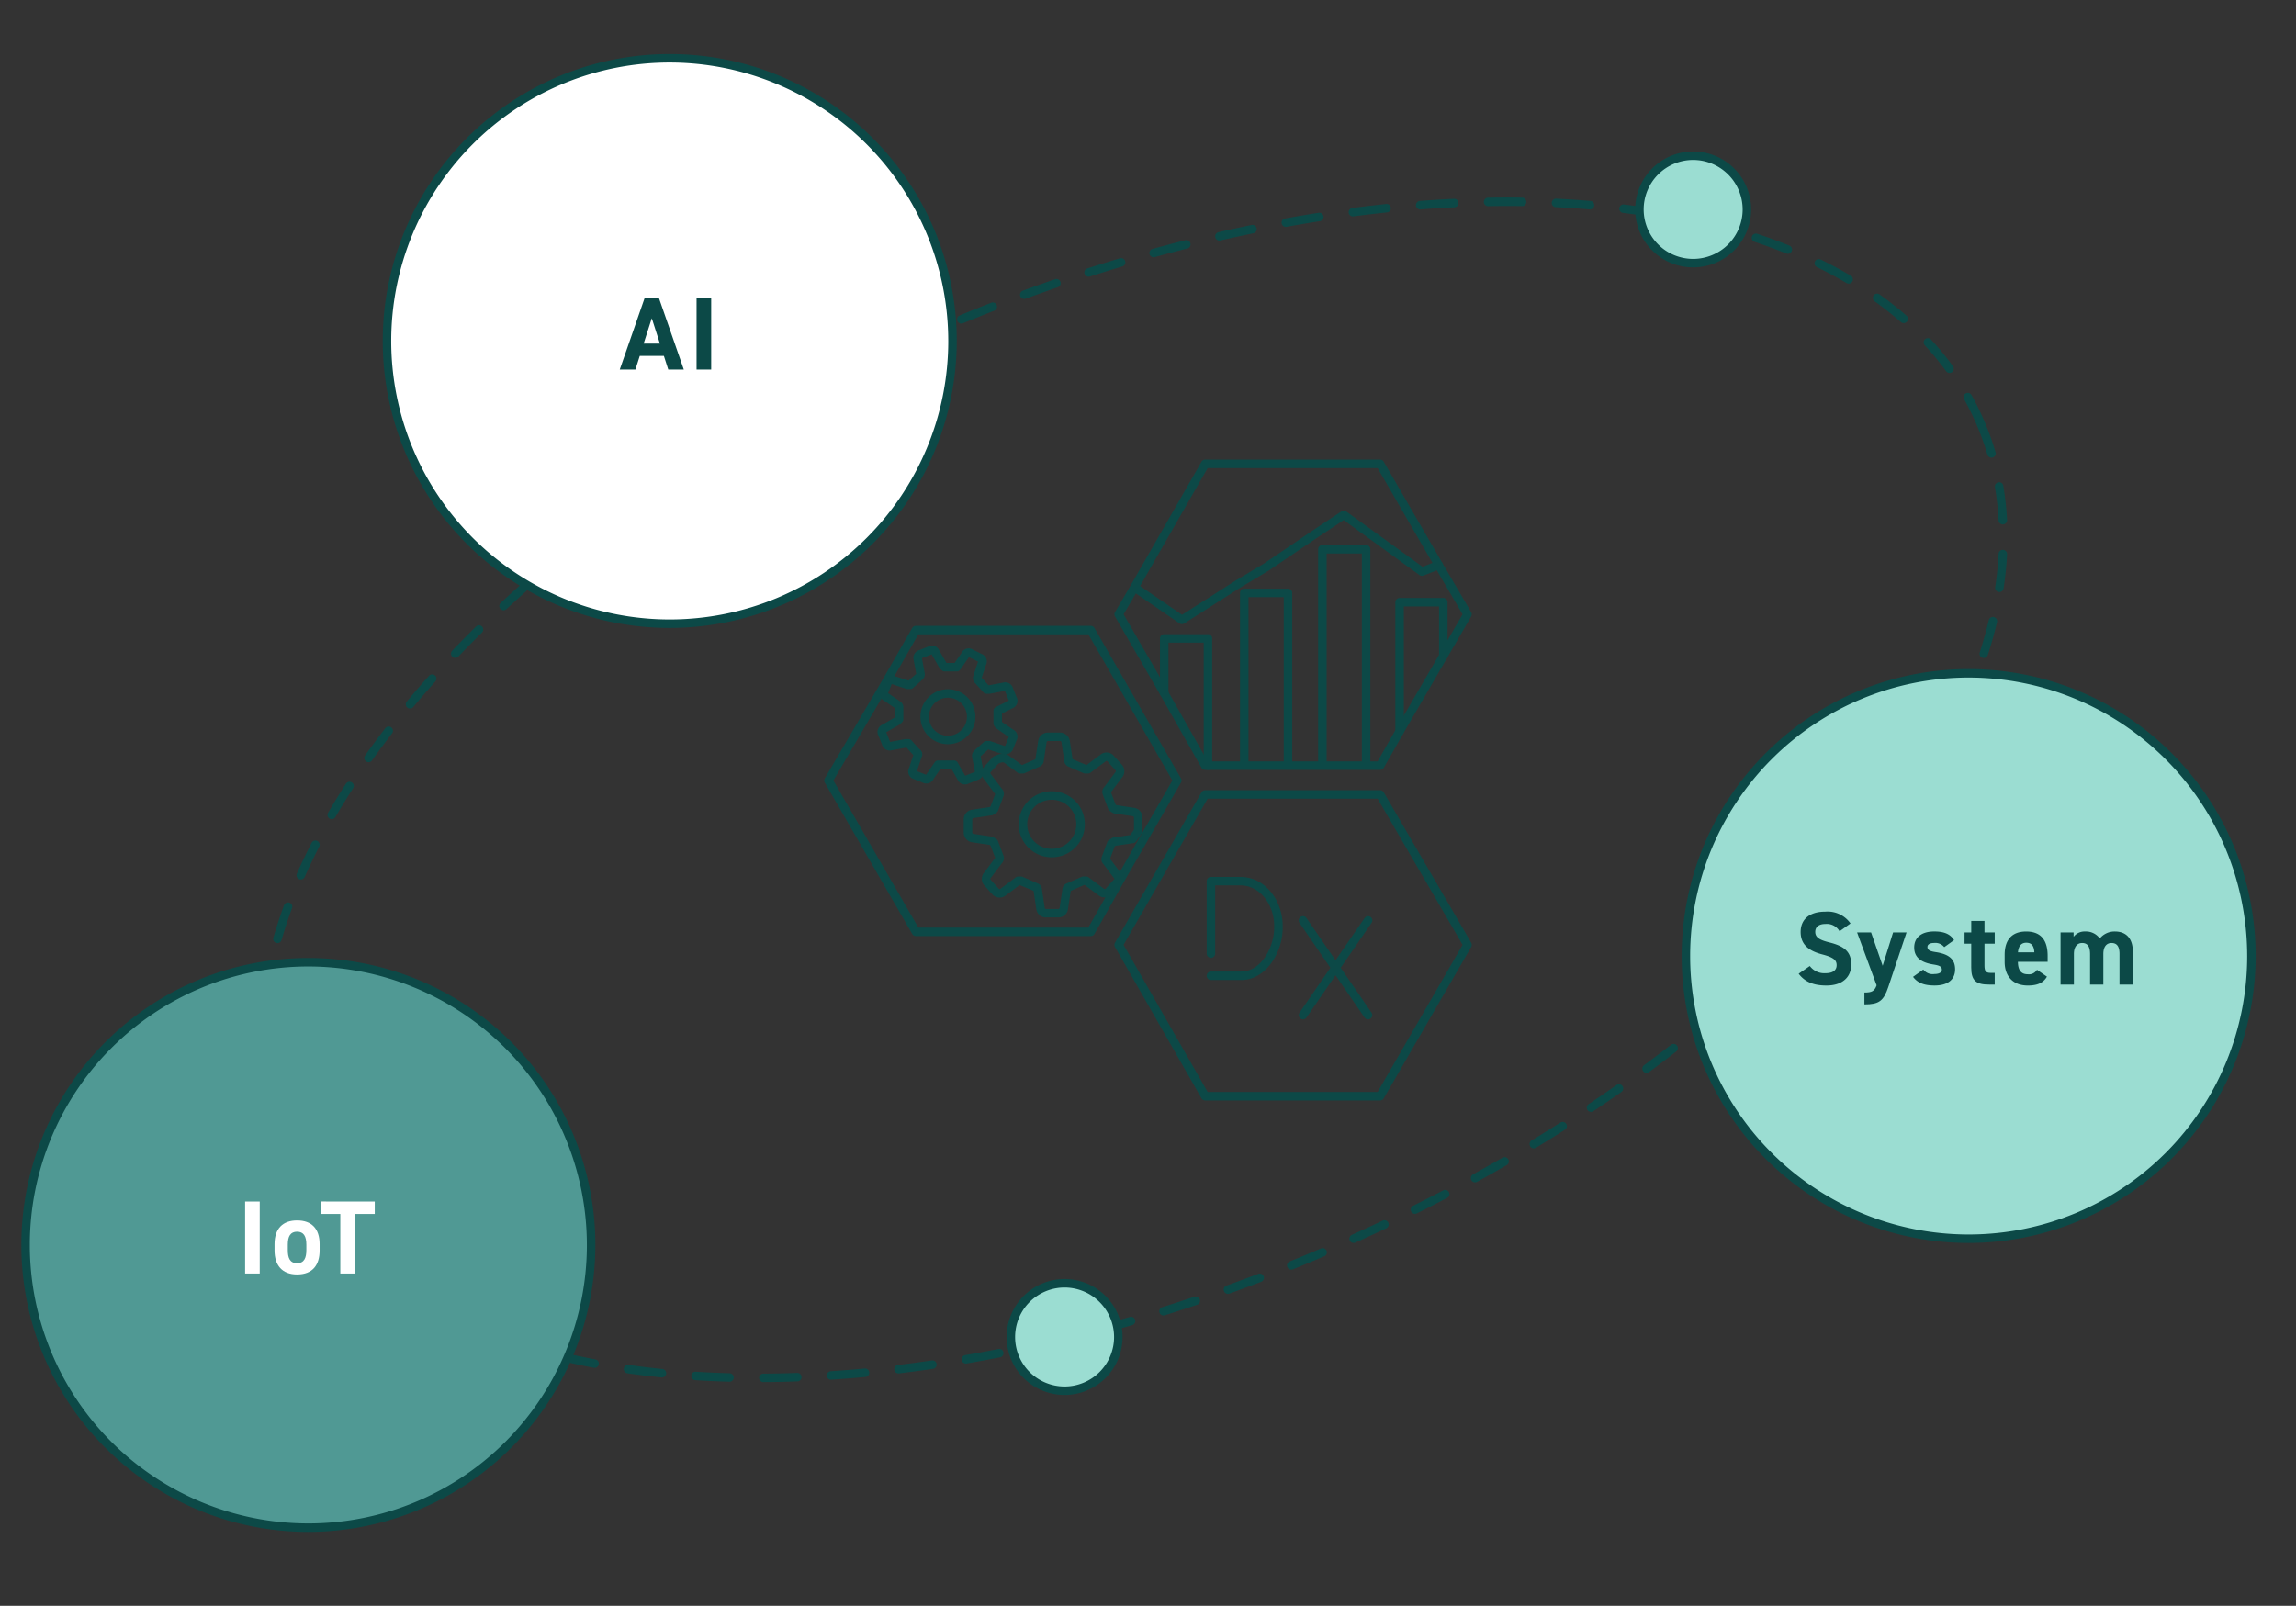
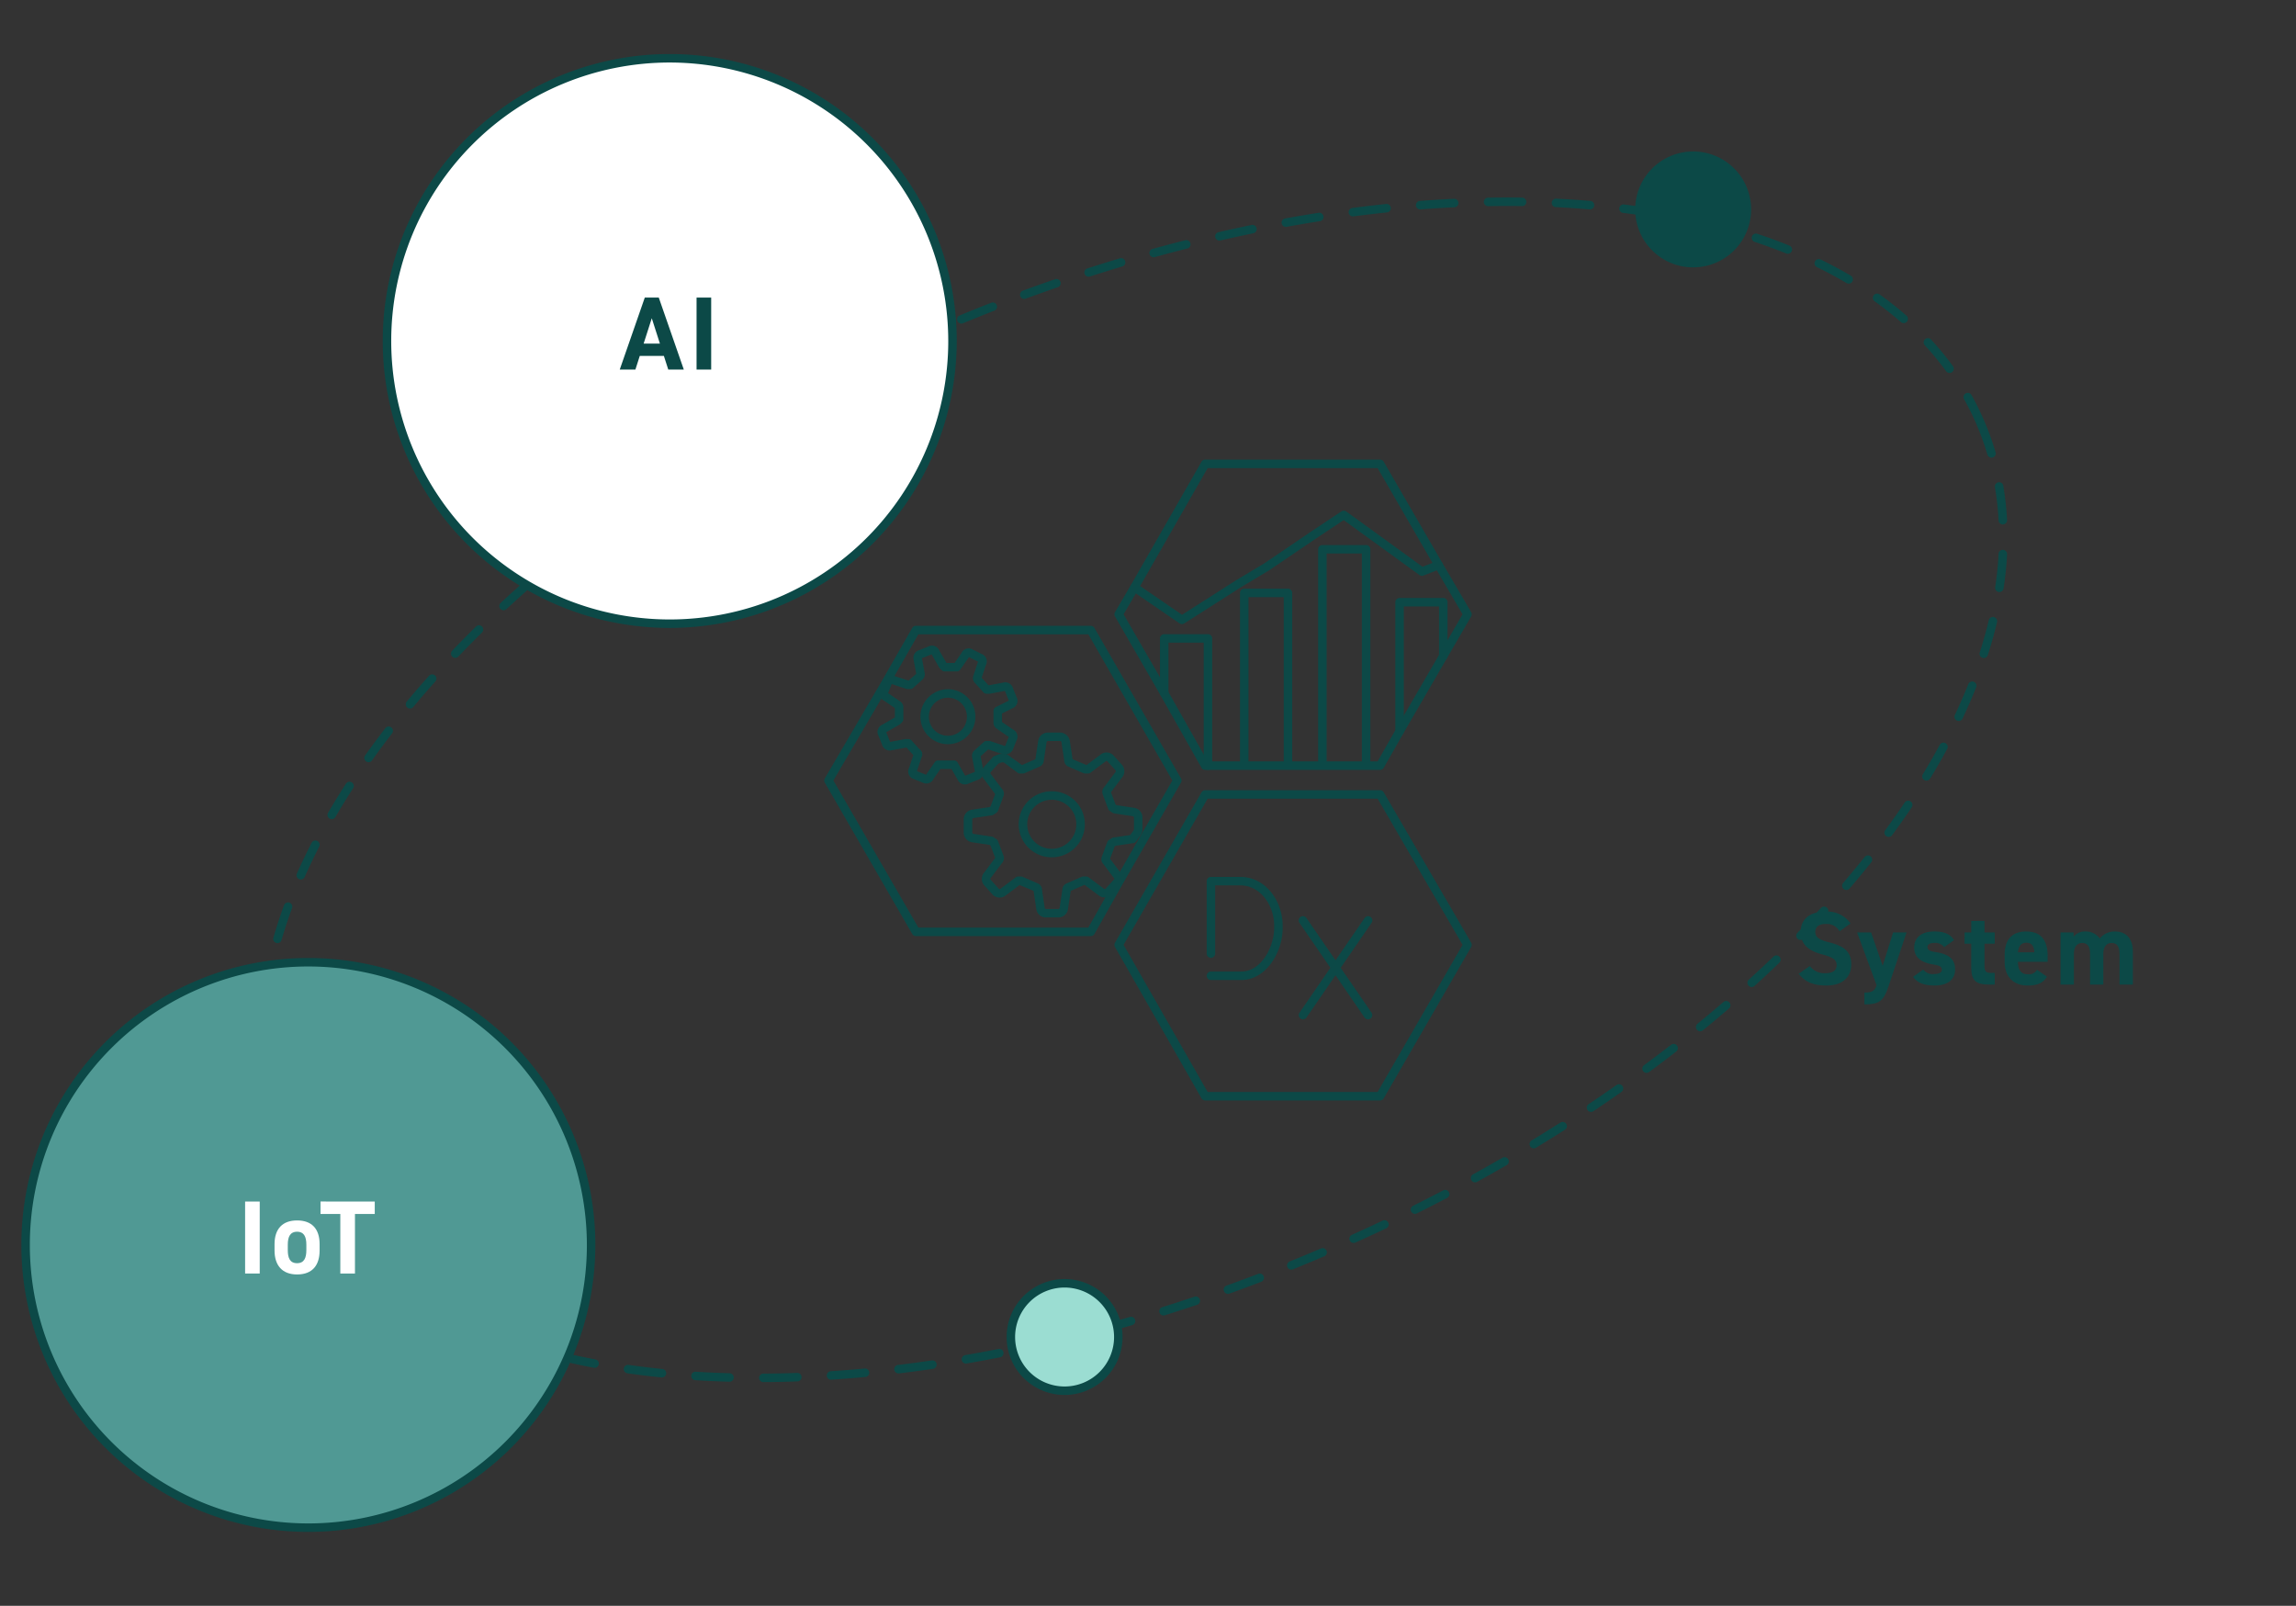
<svg xmlns="http://www.w3.org/2000/svg" id="solution06" width="406" height="284" viewBox="0 0 406 284">
  <rect x="0" y="0" width="406" height="284" fill="#333333" stroke="none" />
  <defs>
    <clipPath id="clip-path">
      <path id="パス_146905" data-name="パス 146905" d="M0,0H406V284H0Z" fill="none" />
    </clipPath>
  </defs>
  <g id="マスクグループ_27" data-name="マスクグループ 27" clip-path="url(#clip-path)">
    <path id="パス_143389" data-name="パス 143389" d="M134.982,244.44a.75.75,0,0,1,0-1.5c1.974-.009,3.985-.051,5.977-.123a.731.731,0,0,1,.776.722.747.747,0,0,1-.722.776c-2.007.074-4.034.116-6.023.125Zm-6-.068h-.02c-2.014-.057-4.039-.149-6.02-.273a.75.75,0,0,1-.7-.795.73.73,0,0,1,.8-.7c1.964.123,3.971.214,5.968.27a.75.75,0,0,1-.022,1.5m17.989-.361a.75.75,0,0,1-.047-1.5c1.973-.13,3.979-.29,5.96-.475a.75.75,0,1,1,.139,1.494c-1.994.186-4.014.347-6,.477l-.05,0m-29.962-.4a.659.659,0,0,1-.076,0c-2.011-.2-4.026-.447-5.986-.726a.75.75,0,1,1,.211-1.485c1.94.277,3.934.518,5.926.719a.75.75,0,0,1-.075,1.5m41.909-.717a.75.75,0,0,1-.089-1.5c1.953-.234,3.948-.5,5.929-.791a.75.75,0,0,1,.217,1.485c-1.993.292-4,.559-5.967.8a.681.681,0,0,1-.09.006m-53.785-.979A.742.742,0,0,1,105,241.9c-1.994-.374-3.981-.8-5.9-1.255a.75.75,0,1,1,.347-1.459c1.9.453,3.861.87,5.833,1.24a.75.75,0,0,1-.138,1.487m65.658-.758a.75.75,0,0,1-.126-1.489c1.947-.334,3.926-.7,5.884-1.084a.75.75,0,0,1,.289,1.472c-1.969.387-3.96.754-5.919,1.09a.8.8,0,0,1-.128.011m-77.324-2.031a.768.768,0,0,1-.211-.03c-1.964-.581-3.9-1.212-5.745-1.879a.75.75,0,0,1,.51-1.411c1.82.657,3.724,1.279,5.658,1.85a.75.75,0,0,1-.212,1.47m89.1-.28a.75.75,0,0,1-.16-1.483c1.915-.422,3.876-.878,5.827-1.354a.75.75,0,0,1,.356,1.457c-1.962.479-3.934.937-5.861,1.362a.744.744,0,0,1-.162.018M194.226,236a.75.75,0,0,1-.192-1.475q2.871-.768,5.763-1.607a.749.749,0,0,1,.418,1.439q-2.905.846-5.794,1.617a.726.726,0,0,1-.2.026m-112.033-.954a.762.762,0,0,1-.3-.063c-1.874-.818-3.71-1.7-5.456-2.619a.75.75,0,0,1,.7-1.328c1.714.9,3.516,1.768,5.357,2.572a.75.75,0,0,1-.3,1.438m123.558-2.394a.75.75,0,0,1-.225-1.466q2.841-.89,5.691-1.849a.75.75,0,1,1,.479,1.422q-2.865.963-5.721,1.859a.761.761,0,0,1-.224.034M71.6,229.444a.746.746,0,0,1-.4-.117c-1.731-1.1-3.4-2.275-4.964-3.486a.75.75,0,1,1,.918-1.186c1.526,1.183,3.159,2.329,4.851,3.406a.75.75,0,0,1-.4,1.383m145.527-.614a.75.75,0,0,1-.254-1.456q2.8-1.006,5.612-2.078a.749.749,0,1,1,.535,1.4q-2.823,1.078-5.639,2.09a.755.755,0,0,1-.254.044m11.209-4.28a.75.75,0,0,1-.282-1.446q2.763-1.118,5.527-2.3a.749.749,0,0,1,.59,1.378q-2.778,1.188-5.554,2.312a.755.755,0,0,1-.281.055M62.14,222.1a.745.745,0,0,1-.516-.207,54.963,54.963,0,0,1-4.171-4.423A.75.75,0,1,1,58.6,216.5a53.685,53.685,0,0,0,4.056,4.3.75.75,0,0,1-.517,1.294m177.226-2.267a.75.75,0,0,1-.308-1.434q2.74-1.234,5.432-2.513a.75.75,0,1,1,.644,1.355q-2.7,1.285-5.46,2.525a.751.751,0,0,1-.308.067m10.841-5.148a.749.749,0,0,1-.336-1.42q2.691-1.344,5.328-2.728a.75.75,0,1,1,.7,1.328q-2.65,1.392-5.355,2.741a.744.744,0,0,1-.334.079M54.443,212.931a.753.753,0,0,1-.628-.337,49.756,49.756,0,0,1-3.024-5.277.75.75,0,0,1,1.344-.664,48.358,48.358,0,0,0,2.934,5.116.75.75,0,0,1-.626,1.162m206.391-3.824a.75.75,0,0,1-.364-1.406q2.634-1.455,5.211-2.944a.75.75,0,1,1,.752,1.3q-2.589,1.5-5.238,2.958a.75.75,0,0,1-.361.093m10.387-6.011a.751.751,0,0,1-.39-1.392q2.574-1.562,5.081-3.16a.75.75,0,1,1,.806,1.265q-2.521,1.608-5.108,3.178a.759.759,0,0,1-.389.109m-222.084-.887a.753.753,0,0,1-.708-.5,50.33,50.33,0,0,1-1.654-5.857.75.75,0,0,1,1.465-.32,49.231,49.231,0,0,0,1.6,5.683.749.749,0,0,1-.461.955.759.759,0,0,1-.247.042m232.205-5.563a.75.75,0,0,1-.418-1.373c1.658-1.109,3.319-2.247,4.936-3.383a.75.75,0,0,1,.861,1.229c-1.626,1.142-3.3,2.286-4.963,3.4a.746.746,0,0,1-.416.127M46.578,190.514a.749.749,0,0,1-.745-.676c-.174-1.771-.262-3.592-.261-5.412l0-.662a.75.75,0,1,1,1.5.019l0,.643c0,1.772.084,3.544.253,5.265a.75.75,0,0,1-.673.82.609.609,0,0,1-.074,0m244.585-.764a.75.75,0,0,1-.446-1.354c1.6-1.178,3.2-2.392,4.771-3.608a.75.75,0,1,1,.92,1.185c-1.578,1.223-3.193,2.445-4.8,3.63a.746.746,0,0,1-.444.147m9.48-7.355a.75.75,0,0,1-.474-1.331c1.543-1.259,3.086-2.551,4.585-3.841a.749.749,0,1,1,.978,1.136c-1.509,1.3-3.061,2.6-4.614,3.867a.749.749,0,0,1-.475.169M46.7,178.544a.8.8,0,0,1-.084-.005.749.749,0,0,1-.662-.828c.218-1.963.536-3.977.944-5.986a.751.751,0,0,1,1.471.3c-.4,1.965-.711,3.934-.925,5.853a.749.749,0,0,1-.744.667m263.041-3.978a.75.75,0,0,1-.505-1.3c1.483-1.348,2.952-2.722,4.367-4.084a.75.75,0,1,1,1.041,1.08c-1.426,1.373-2.906,2.756-4.4,4.113a.746.746,0,0,1-.5.195M49.065,166.8a.752.752,0,0,1-.721-.958c.547-1.9,1.182-3.83,1.888-5.749a.75.75,0,1,1,1.408.518c-.694,1.886-1.317,3.785-1.854,5.647a.751.751,0,0,1-.721.542m269.317-.562a.75.75,0,0,1-.537-1.274c1.413-1.444,2.8-2.9,4.114-4.337a.75.75,0,1,1,1.1,1.013c-1.328,1.448-2.723,2.918-4.146,4.372a.746.746,0,0,1-.536.226m8.113-8.84a.749.749,0,0,1-.569-1.238c1.306-1.524,2.587-3.071,3.809-4.6a.75.75,0,0,1,1.172.936c-1.231,1.545-2.524,3.106-3.843,4.643a.747.747,0,0,1-.569.262m-273.3-1.853a.751.751,0,0,1-.685-1.054c.8-1.8,1.674-3.636,2.606-5.45a.75.75,0,0,1,1.334.685c-.918,1.788-1.782,3.6-2.569,5.372a.75.75,0,0,1-.686.447m280.778-7.531a.749.749,0,0,1-.6-1.194c1.184-1.608,2.34-3.25,3.436-4.881a.75.75,0,0,1,1.245.838c-1.109,1.648-2.277,3.307-3.474,4.932a.747.747,0,0,1-.605.3M58.66,144.878a.734.734,0,0,1-.376-.1.75.75,0,0,1-.272-1.025c.995-1.71,2.058-3.44,3.16-5.142a.75.75,0,1,1,1.259.815c-1.089,1.682-2.139,3.392-3.122,5.081a.749.749,0,0,1-.649.373m282-6.818a.749.749,0,0,1-.64-1.139c1.046-1.72,2.045-3.459,2.971-5.169a.75.75,0,1,1,1.318.715c-.936,1.731-1.948,3.492-3.008,5.233a.746.746,0,0,1-.641.36M65.17,134.8a.751.751,0,0,1-.611-1.185c1.15-1.618,2.359-3.248,3.592-4.845a.751.751,0,0,1,1.188.918c-1.222,1.58-2.418,3.195-3.557,4.8a.749.749,0,0,1-.612.316m281.191-7.293a.751.751,0,0,1-.678-1.071c.86-1.822,1.66-3.658,2.376-5.456a.75.75,0,0,1,1.393.555c-.728,1.827-1.539,3.691-2.411,5.542a.753.753,0,0,1-.68.43m-273.86-2.2a.75.75,0,0,1-.576-1.231c1.26-1.513,2.585-3.047,3.938-4.56a.75.75,0,1,1,1.119,1c-1.342,1.5-2.655,3.021-3.9,4.521a.748.748,0,0,1-.576.27m278.286-8.938a.771.771,0,0,1-.23-.036.749.749,0,0,1-.484-.943c.615-1.917,1.154-3.841,1.6-5.717a.75.75,0,0,1,1.459.347c-.457,1.913-1.005,3.874-1.633,5.829a.75.75,0,0,1-.714.52M80.5,116.356a.749.749,0,0,1-.543-1.267c1.366-1.432,2.788-2.876,4.225-4.293a.75.75,0,0,1,1.053,1.068c-1.427,1.406-2.837,2.84-4.192,4.26a.752.752,0,0,1-.543.232m8.546-8.425a.749.749,0,0,1-.511-1.3c1.438-1.339,2.941-2.7,4.466-4.039a.75.75,0,0,1,.99,1.127c-1.514,1.332-3.006,2.681-4.435,4.009a.744.744,0,0,1-.51.2m264.506-3.221a.859.859,0,0,1-.113-.008.752.752,0,0,1-.63-.854c.3-1.969.5-3.951.6-5.888a.75.75,0,1,1,1.5.078c-.1,1.986-.31,4.016-.614,6.033a.75.75,0,0,1-.74.639M98.05,100a.75.75,0,0,1-.481-1.326c1.538-1.282,3.11-2.559,4.673-3.795a.75.75,0,1,1,.932,1.175c-1.554,1.23-3.117,2.5-4.644,3.772a.749.749,0,0,1-.48.174m256.106-7.25a.75.75,0,0,1-.748-.71,51.864,51.864,0,0,0-.644-5.875.749.749,0,0,1,.615-.864.737.737,0,0,1,.864.614,53.544,53.544,0,0,1,.663,6.045.751.751,0,0,1-.709.789h-.041m-246.7-.2a.75.75,0,0,1-.452-1.35c1.584-1.192,3.216-2.391,4.851-3.561a.75.75,0,0,1,.873,1.219c-1.625,1.164-3.248,2.356-4.822,3.541a.748.748,0,0,1-.45.151m9.756-6.989a.75.75,0,0,1-.424-1.37c1.649-1.123,3.334-2.245,5.009-3.333a.75.75,0,1,1,.817,1.258c-1.666,1.082-3.342,2.2-4.981,3.315a.745.745,0,0,1-.421.13m234.941-4.615a.752.752,0,0,1-.72-.537,48.112,48.112,0,0,0-2.015-5.55c-.627-1.443-1.336-2.877-2.109-4.261a.75.75,0,0,1,1.311-.73c.8,1.427,1.527,2.9,2.174,4.393a50.3,50.3,0,0,1,2.079,5.722.753.753,0,0,1-.507.933.788.788,0,0,1-.213.03M127.279,79.029a.75.75,0,0,1-.395-1.388q2.541-1.573,5.148-3.112a.75.75,0,0,1,.762,1.293q-2.592,1.529-5.121,3.1a.746.746,0,0,1-.394.112m10.336-6.1a.751.751,0,0,1-.368-1.4q2.607-1.464,5.275-2.892a.75.75,0,1,1,.707,1.322q-2.652,1.42-5.248,2.879a.758.758,0,0,1-.366.1m10.58-5.664a.75.75,0,0,1-.342-1.418q2.669-1.359,5.388-2.676a.75.75,0,1,1,.654,1.349q-2.708,1.311-5.36,2.663a.743.743,0,0,1-.34.082m196.543-1.321a.747.747,0,0,1-.607-.308,51.252,51.252,0,0,0-3.752-4.563.75.75,0,1,1,1.1-1.018,52.637,52.637,0,0,1,3.863,4.7.749.749,0,0,1-.6,1.191M158.993,62.032a.75.75,0,0,1-.314-1.431q2.718-1.254,5.486-2.462a.75.75,0,0,1,.6,1.375q-2.753,1.2-5.458,2.449a.741.741,0,0,1-.313.069m10.992-4.8a.75.75,0,0,1-.287-1.443q2.792-1.156,5.58-2.244a.749.749,0,1,1,.545,1.4q-2.773,1.084-5.551,2.235a.763.763,0,0,1-.287.056m166.646-.09a.743.743,0,0,1-.494-.185c-1.458-1.273-3.021-2.509-4.647-3.671a.75.75,0,0,1,.873-1.221c1.665,1.192,3.268,2.457,4.761,3.763a.75.75,0,0,1-.493,1.314m-155.47-4.28A.75.75,0,0,1,180.9,51.4q2.835-1.042,5.665-2.021a.75.75,0,0,1,.49,1.418q-2.816.972-5.637,2.011a.734.734,0,0,1-.259.046m145.736-2.7a.749.749,0,0,1-.38-.1c-1.671-.987-3.43-1.932-5.231-2.811a.75.75,0,0,1,.658-1.348c1.836.9,3.631,1.861,5.335,2.866a.75.75,0,0,1-.382,1.4M192.5,48.942a.75.75,0,0,1-.231-1.464q2.879-.928,5.743-1.788a.751.751,0,1,1,.432,1.438q-2.849.854-5.714,1.778a.74.74,0,0,1-.23.036M204,45.5a.75.75,0,0,1-.2-1.473q2.916-.808,5.815-1.542a.75.75,0,0,1,.369,1.453q-2.883.732-5.784,1.535a.776.776,0,0,1-.2.027m112.136-.617a.759.759,0,0,1-.281-.055c-1.8-.727-3.678-1.419-5.586-2.054a.75.75,0,1,1,.475-1.423c1.936.645,3.845,1.347,5.674,2.086a.75.75,0,0,1-.282,1.446M215.63,42.547a.75.75,0,0,1-.167-1.481c1.971-.454,3.95-.885,5.879-1.283a.75.75,0,0,1,.3,1.469c-1.918.4-3.885.825-5.845,1.275a.709.709,0,0,1-.169.02m89.132-1.469a.788.788,0,0,1-.2-.026c-1.886-.511-3.835-.986-5.792-1.411a.751.751,0,0,1-.574-.892.759.759,0,0,1,.893-.574c1.982.43,3.956.912,5.866,1.429a.75.75,0,0,1-.2,1.474m-77.381-.952a.75.75,0,0,1-.133-1.488c1.974-.359,3.97-.7,5.933-1.005a.75.75,0,1,1,.233,1.482c-1.95.306-3.935.642-5.9,1a.758.758,0,0,1-.134.012m65.663-1.6a.773.773,0,0,1-.126-.01c-1.924-.325-3.91-.616-5.9-.866a.75.75,0,1,1,.186-1.488c2.016.252,4.023.547,5.969.875a.75.75,0,0,1-.124,1.489m-53.808-.254a.75.75,0,0,1-.1-1.493c2.01-.263,4.022-.5,5.979-.705a.75.75,0,1,1,.156,1.492c-1.945.2-3.943.439-5.939.7a.848.848,0,0,1-.1.006m41.9-1.241c-.021,0-.043,0-.064,0-1.941-.165-3.946-.3-5.959-.4a.751.751,0,0,1-.713-.785.77.77,0,0,1,.785-.713c2.032.1,4.055.234,6.014.4a.75.75,0,0,1-.063,1.5m-29.969,0a.75.75,0,0,1-.057-1.5c2.011-.155,4.032-.281,6.01-.376a.75.75,0,0,1,.072,1.5c-1.963.094-3.971.22-5.967.374l-.058,0m11.985-.571a.75.75,0,0,1-.013-1.5q1.7-.03,3.371-.031,1.335,0,2.654.018a.75.75,0,0,1,.739.761.717.717,0,0,1-.761.739q-1.308-.018-2.631-.018-1.662,0-3.346.031Z" fill="#0c4947" />
-     <path id="パス_143390" data-name="パス 143390" d="M398.119,169.08a50,50,0,1,1-50-50,50,50,0,0,1,50,50" fill="#9bddd2" />
-     <path id="パス_143391" data-name="パス 143391" d="M348.119,219.83a50.75,50.75,0,1,1,50.75-50.75,50.808,50.808,0,0,1-50.75,50.75m0-100a49.25,49.25,0,1,0,49.25,49.25,49.306,49.306,0,0,0-49.25-49.25" fill="#0c4947" />
    <path id="パス_143392" data-name="パス 143392" d="M325.289,164.707a2.591,2.591,0,0,0-2.509-1.291c-1.162,0-1.789.534-1.789,1.4,0,1,.812,1.44,2.509,1.864,2.656.664,3.855,1.66,3.855,3.911,0,2.085-1.4,3.708-4.39,3.708-2.233,0-3.782-.609-4.907-2.085l1.973-1.365a3.183,3.183,0,0,0,2.768,1.273c1.475,0,1.973-.645,1.973-1.421,0-.885-.534-1.383-2.6-1.918-2.509-.664-3.764-1.863-3.764-3.967,0-2.01,1.328-3.579,4.354-3.579a4.944,4.944,0,0,1,4.464,2.085Z" fill="#0c4947" />
    <path id="パス_143393" data-name="パス 143393" d="M330.863,164.91l2.048,5.9,1.845-5.9h2.379l-3.228,9.647c-.83,2.473-1.643,3.082-4.225,3.082v-2.1c1.273,0,1.771-.2,2.159-1.273l-3.451-9.353Z" fill="#0c4947" />
    <path id="パス_143394" data-name="パス 143394" d="M343.8,167.511a2,2,0,0,0-1.808-.737c-.608,0-1.162.184-1.162.718,0,.554.5.757,1.476.9,2.269.35,3.413,1.218,3.413,3.044,0,1.77-1.236,2.859-3.615,2.859-1.882,0-3.027-.461-3.82-1.531l1.808-1.291a2.09,2.09,0,0,0,1.975.793c.811,0,1.309-.277,1.309-.756,0-.572-.406-.757-1.568-.941-1.918-.314-3.32-1.126-3.32-2.989,0-1.753,1.254-2.841,3.56-2.841,1.513,0,2.767.351,3.486,1.532Z" fill="#0c4947" />
    <path id="パス_143395" data-name="パス 143395" d="M347.393,164.91h1.181v-2.029h2.343v2.029h1.808V166.9h-1.808v3.856c0,.923.184,1.309,1.051,1.309h.757v2.067h-1c-2.232,0-3.155-.627-3.155-3.007V166.9h-1.181Z" fill="#0c4947" />
    <path id="パス_143396" data-name="パス 143396" d="M361.957,172.732c-.646,1.126-1.716,1.568-3.376,1.568-2.767,0-4.1-1.789-4.1-4.169v-1.255c0-2.785,1.4-4.131,3.8-4.131,2.6,0,3.8,1.512,3.8,4.316v1.052h-5.257c.018,1.272.424,2.195,1.733,2.195a1.645,1.645,0,0,0,1.642-.793Zm-5.128-4.3h2.9c-.055-1.2-.535-1.7-1.42-1.7-.942,0-1.384.645-1.476,1.7" fill="#0c4947" />
    <path id="パス_143397" data-name="パス 143397" d="M371.929,174.134h-2.344v-5.4c0-1.476-.571-1.955-1.4-1.955-.849,0-1.458.627-1.458,1.936v5.424h-2.361V164.91h2.306v.775a2.443,2.443,0,0,1,2.048-.941,3.013,3.013,0,0,1,2.582,1.236,3.364,3.364,0,0,1,2.657-1.236c2.011,0,3.192,1.217,3.192,3.616v5.774h-2.362v-5.4c0-1.384-.48-1.955-1.421-1.955-.848,0-1.438.627-1.438,1.936Z" fill="#0c4947" />
    <path id="パス_143398" data-name="パス 143398" d="M308.906,37.039a9.5,9.5,0,1,1-9.5-9.5,9.5,9.5,0,0,1,9.5,9.5" fill="#9bddd2" />
-     <path id="パス_143399" data-name="パス 143399" d="M299.4,47.289a10.25,10.25,0,1,1,10.25-10.25,10.261,10.261,0,0,1-10.25,10.25m0-19a8.75,8.75,0,1,0,8.75,8.75,8.76,8.76,0,0,0-8.75-8.75" fill="#0c4947" />
+     <path id="パス_143399" data-name="パス 143399" d="M299.4,47.289a10.25,10.25,0,1,1,10.25-10.25,10.261,10.261,0,0,1-10.25,10.25m0-19" fill="#0c4947" />
    <path id="パス_143400" data-name="パス 143400" d="M197.751,236.463a9.5,9.5,0,1,1-9.5-9.5,9.5,9.5,0,0,1,9.5,9.5" fill="#9bddd2" />
    <path id="パス_143401" data-name="パス 143401" d="M188.251,246.713a10.25,10.25,0,1,1,10.25-10.25,10.261,10.261,0,0,1-10.25,10.25m0-19a8.75,8.75,0,1,0,8.75,8.75,8.76,8.76,0,0,0-8.75-8.75" fill="#0c4947" />
    <path id="パス_143402" data-name="パス 143402" d="M104.527,220.181a50,50,0,1,1-50-50,50,50,0,0,1,50,50" fill="#509994" />
    <path id="パス_143403" data-name="パス 143403" d="M54.527,270.932a50.75,50.75,0,1,1,50.75-50.75,50.808,50.808,0,0,1-50.75,50.75m0-100a49.25,49.25,0,1,0,49.25,49.25,49.306,49.306,0,0,0-49.25-49.25" fill="#0c4947" />
    <path id="パス_146907" data-name="パス 146907" d="M0,0H2.584V12.729H0Z" transform="translate(43.343 212.506)" fill="#fff" />
    <path id="パス_143404" data-name="パス 143404" d="M56.517,221.158c0,2.528-1.2,4.243-3.985,4.243-2.675,0-3.986-1.66-3.986-4.243v-1.106c0-2.768,1.459-4.206,3.986-4.206,2.565,0,3.985,1.438,3.985,4.206Zm-2.344-.073v-.96c0-1.476-.479-2.287-1.641-2.287s-1.642.811-1.642,2.287v.96c0,1.328.332,2.324,1.642,2.324,1.291,0,1.641-1,1.641-2.324" fill="#fff" />
    <path id="パス_143405" data-name="パス 143405" d="M66.267,212.506v2.2h-3.5v10.534H60.179V214.7h-3.5v-2.2Z" fill="#fff" />
    <path id="パス_143406" data-name="パス 143406" d="M168.43,60.307a50,50,0,1,1-50-50,50,50,0,0,1,50,50" fill="#fff" />
    <path id="パス_143407" data-name="パス 143407" d="M118.43,111.057a50.75,50.75,0,1,1,50.75-50.75,50.808,50.808,0,0,1-50.75,50.75m0-100a49.25,49.25,0,1,0,49.25,49.25,49.306,49.306,0,0,0-49.25-49.25" fill="#0c4947" />
    <path id="パス_143408" data-name="パス 143408" d="M109.59,65.361l4.428-12.73h2.473l4.426,12.73h-2.748l-.776-2.417h-4.262l-.773,2.417Zm4.225-4.594h2.877l-1.438-4.482Z" fill="#0c4947" />
    <path id="パス_146906" data-name="パス 146906" d="M0,0H2.584V12.729H0Z" transform="translate(123.173 52.631)" fill="#0c4947" />
    <path id="パス_143409" data-name="パス 143409" d="M227.751,135.834a.75.75,0,0,1-.75-.75V105.616H220.77v29.468a.75.75,0,0,1-1.5,0V104.866a.75.75,0,0,1,.75-.75h7.731a.75.75,0,0,1,.75.75v30.218a.75.75,0,0,1-.75.75" fill="#0c4947" />
    <path id="パス_143410" data-name="パス 143410" d="M213.6,136.161a.75.75,0,0,1-.75-.75V113.662h-6.231V122.6a.75.75,0,1,1-1.5,0v-9.689a.75.75,0,0,1,.75-.75H213.6a.751.751,0,0,1,.75.75v22.5a.751.751,0,0,1-.75.75" fill="#0c4947" />
    <path id="パス_143411" data-name="パス 143411" d="M241.566,135.833a.75.75,0,0,1-.75-.75V97.9h-6.231v37.187a.75.75,0,1,1-1.5,0V97.146a.75.75,0,0,1,.75-.75h7.731a.75.75,0,0,1,.75.75v37.937a.75.75,0,0,1-.75.75" fill="#0c4947" />
    <path id="パス_143412" data-name="パス 143412" d="M247.487,130.087a.75.75,0,0,1-.75-.75V106.508a.75.75,0,0,1,.75-.75h7.73a.75.75,0,0,1,.75.75v9.525a.75.75,0,1,1-1.5,0v-8.775h-6.23v22.079a.75.75,0,0,1-.75.75" fill="#0c4947" />
    <path id="パス_143413" data-name="パス 143413" d="M209,110.378a.754.754,0,0,1-.424-.131l-8.389-5.748a.75.75,0,1,1,.848-1.238l7.98,5.468,9.615-6.137,4.953-2.968,8.188-5.562,5.431-3.616a.751.751,0,0,1,.857.018l13.485,9.776,2.58-1a.75.75,0,0,1,.543,1.4l-2.961,1.149a.751.751,0,0,1-.712-.092L237.6,91.983l-4.992,3.323-8.217,5.582-4.972,2.979L209.4,110.26a.744.744,0,0,1-.4.118" fill="#0c4947" />
    <path id="パス_143414" data-name="パス 143414" d="M184.957,162.27a1.72,1.72,0,0,1-1.7-1.445l-.49-3.265-2.469-1.037-2.433,1.821a1.718,1.718,0,0,1-2.264-.041l-1.537-1.7a1.718,1.718,0,0,1,0-2.32l1.918-2.561-.83-2.193-.153-.1-3.125-.468a1.733,1.733,0,0,1-1.461-1.739v-2.287a1.724,1.724,0,0,1,1.447-1.726l3.139-.471.152-.1.827-2.2-1.959-2.61a1.7,1.7,0,0,1,.045-2.268l1.478-1.64a.729.729,0,0,1,.278-.194l.823-.329a.758.758,0,0,1,.278-.053h.822a.747.747,0,0,1,.449.149l2.519,1.82,2.382-1.04.488-3.248a1.73,1.73,0,0,1,1.714-1.46h2.152a1.77,1.77,0,0,1,1.727,1.447l.49,3.263,2.469,1.038,2.433-1.82a1.711,1.711,0,0,1,2.264.042l1.538,1.7a1.718,1.718,0,0,1,0,2.321l-1.918,2.56.829,2.193.154.1,3.125.467a1.733,1.733,0,0,1,1.461,1.739v2.124a1.575,1.575,0,0,1-.311.937l-.816,1.139a.753.753,0,0,1-.5.3l-3.125.467-.153.1-.826,2.2,1.96,2.611a1.727,1.727,0,0,1,.007,2.04.755.755,0,0,1-.416.285l-1.279,1.418a1.755,1.755,0,0,1-2.371.059l-2.382-1.781h-.088l-2.382,1.039-.488,3.249a1.709,1.709,0,0,1-1.74,1.459h-2.155Zm-.7-4.908.483,3.227a.232.232,0,0,0,.231.181h2.157a.24.24,0,0,0,.244-.2l.482-3.213a1.25,1.25,0,0,1,.83-1.147l2.583-1.129a.754.754,0,0,1,.3-.063h.493a.75.75,0,0,1,.449.15l2.632,1.969c.139.121.277.124.367.041l1.423-1.583a.708.708,0,0,1,.151-.129.245.245,0,0,0-.036-.079l-1.926-2.563a1.239,1.239,0,0,1-.336-1.171l1.015-2.719a.752.752,0,0,1,.286-.36l.493-.329a.742.742,0,0,1,.305-.118l2.977-.445.636-.887.012-.017a.068.068,0,0,0,.013-.04v-2.135a.241.241,0,0,0-.2-.247l-3.276-.489a.77.77,0,0,1-.305-.118l-.493-.329a.75.75,0,0,1-.286-.361l-.987-2.628a1.276,1.276,0,0,1,.308-1.261l1.932-2.574c.124-.141.124-.271.045-.358l-1.483-1.649a.255.255,0,0,0-.258.057l-2.683,2.011a.75.75,0,0,1-.449.149h-.493a.753.753,0,0,1-.3-.062l-2.633-1.149a1.227,1.227,0,0,1-.78-1.128l-.484-3.226a.232.232,0,0,0-.232-.183H185.31a.238.238,0,0,0-.244.2l-.482,3.212a1.248,1.248,0,0,1-.833,1.148l-2.58,1.129a.753.753,0,0,1-.3.062h-.486a.749.749,0,0,1-.449-.149l-2.438-1.82h-.428l-.527.21-1.364,1.511a.229.229,0,0,0,0,.309l1.977,2.626a1.236,1.236,0,0,1,.335,1.175l-1.014,2.716a.748.748,0,0,1-.287.36l-.493.328a.732.732,0,0,1-.3.118l-3.29.493a.231.231,0,0,0-.184.234v2.308a.238.238,0,0,0,.2.247l3.277.491a.732.732,0,0,1,.3.118l.493.328a.748.748,0,0,1,.287.36l.987,2.628a1.273,1.273,0,0,1-.308,1.262l-1.932,2.573c-.124.142-.124.273-.045.361l1.482,1.643a.274.274,0,0,0,.26-.058l2.682-2.01a.751.751,0,0,1,.449-.15h.493a.754.754,0,0,1,.3.063l2.632,1.148a1.228,1.228,0,0,1,.781,1.128m-1.363.253a.329.329,0,0,0,.033.014Zm6.355-.013-.015.007.015-.007m11.035-9.22h0ZM183.2,134.225l-.014.006Zm6.3-.021.035.016a.139.139,0,0,0-.035-.016" fill="#0c4947" />
    <path id="パス_143415" data-name="パス 143415" d="M185.982,151.621a5.839,5.839,0,0,1-.016-11.678h.017A5.839,5.839,0,0,1,186,151.621Zm0-10.176a4.338,4.338,0,1,0,0,8.676h.011a4.338,4.338,0,0,0-.011-8.676m3.608,7.925h0Z" fill="#0c4947" />
    <path id="パス_143416" data-name="パス 143416" d="M170.626,138.738a1.415,1.415,0,0,1-1.3-.868L168.257,136h-1.966l-1.21,1.746a1.422,1.422,0,0,1-.114.205,1.408,1.408,0,0,1-1.875.435l-1.584-.633a1.294,1.294,0,0,1-.289-.147,1.408,1.408,0,0,1-.449-1.851l.734-2.2-1.2-1.336h-.09l-2.565.48a1.408,1.408,0,0,1-1.674-1l-.615-1.535a1.317,1.317,0,0,1-.11-.241,1.408,1.408,0,0,1,.789-1.765l2.205-1.273v-1.651l-1.912-1.315a1.4,1.4,0,0,1-.642-1.988l.633-1.583a1.235,1.235,0,0,1,.151-.291,1.405,1.405,0,0,1,1.848-.443l2.358.756,1.338-1.2-.471-2.509a1.411,1.411,0,0,1,1-1.674l1.536-.613a1.318,1.318,0,0,1,.251-.114,1.408,1.408,0,0,1,1.755.79l1.275,2.2h1.435l1.21-1.746a1.363,1.363,0,0,1,.111-.2,1.414,1.414,0,0,1,1.956-.39l1.564.774a.941.941,0,0,1,.231.122,1.409,1.409,0,0,1,.448,1.85l-.733,2.2,1.2,1.337h.1l2.563-.481a1.409,1.409,0,0,1,1.676,1l.615,1.535a1.443,1.443,0,0,1,.11.24,1.409,1.409,0,0,1-.865,1.793l-1.808.908v1.494l1.91,1.315a1.411,1.411,0,0,1,.646,1.989l-.635,1.583a.829.829,0,0,1-.063.122,1.576,1.576,0,0,1-1.888.627l-2.407-.771-1.338,1.2.472,2.508a1.4,1.4,0,0,1-1,1.675l-1.537.613a1.414,1.414,0,0,1-.706.191M165.9,134.5h2.793a.753.753,0,0,1,.652.377l1.315,2.3.013.025.045-.02,1.644-.656.033-.013-.492-2.6a1.24,1.24,0,0,1,.425-1.21l1.621-1.456a.749.749,0,0,1,.5-.193h.493a.763.763,0,0,1,.237.038l2.548.862.632-1.579c.006-.013.012-.028.019-.042a.709.709,0,0,1-.079-.047L176.16,128.8a1.279,1.279,0,0,1-.485-.882l0-2.2a.749.749,0,0,1,.487-.7l2.226-1.111-.019-.044-.657-1.642-.013-.032-2.608.491a.709.709,0,0,1-.138.013h-.5a.748.748,0,0,1-.557-.248l-1.452-1.612a1.238,1.238,0,0,1-.366-1.2l.842-2.528a.65.65,0,0,1,.036-.09l-1.623-.8a.539.539,0,0,1-.048.079l-1.48,2.136a.749.749,0,0,1-.617.322H167.05a.757.757,0,0,1-.53-.218l-.329-.329a.738.738,0,0,1-.122-.159l-1.315-2.3-.013-.023-.046.02-1.645.656a.128.128,0,0,1-.031.011l.491,2.6a1.235,1.235,0,0,1-.423,1.208l-1.623,1.458a.75.75,0,0,1-.5.192h-.493a.75.75,0,0,1-.238-.038l-2.466-.821a.885.885,0,0,1-.085-.034l-.627,1.572c-.006.014-.012.028-.019.042a.557.557,0,0,1,.078.047l2.139,1.478a1.279,1.279,0,0,1,.485.881l0,2.2a.754.754,0,0,1-.221.532l-.331.328a.724.724,0,0,1-.156.119l-2.3,1.314-.023.012.019.044.657,1.643c0,.011.009.021.012.032l2.609-.491a.71.71,0,0,1,.138-.013h.493a.748.748,0,0,1,.557.248l1.389,1.541a1.063,1.063,0,0,1,.393,1.385l-.806,2.412a.833.833,0,0,1-.032.083l1.574.625.045.02a.733.733,0,0,1,.048-.08l1.48-2.134a.75.75,0,0,1,.616-.323m6.511,2.1v0Zm.906-2.767-.01.008.01-.008m.053-.23.005.024-.005-.024m-16.057-2.355h0Zm19.12-5.518h0Zm1.35-3.547h0ZM162.038,119.3l.005.027Zm.069-.213-.009.008Zm.9-2.761v0m1.694-.7h0Zm2.919,15.993a4.861,4.861,0,1,1,4.394-2.781h0a4.878,4.878,0,0,1-4.394,2.78m.006-8.222a3.364,3.364,0,1,0,1.437.326,3.35,3.35,0,0,0-1.437-.326m3.71,5.121h0Z" fill="#0c4947" />
    <path id="パス_143417" data-name="パス 143417" d="M192.884,165.56H161.962a.748.748,0,0,1-.649-.375l-15.462-26.769a.75.75,0,0,1,0-.754l10.194-17.409,5.259-9.19a.751.751,0,0,1,.651-.378H192.88a.749.749,0,0,1,.65.376l15.3,26.6a.751.751,0,0,1,0,.748l-5.757,10.019-4.437,7.72-5.1,9.027a.751.751,0,0,1-.653.381m-30.489-1.5h30.051l4.883-8.651,9.983-17.37-14.866-25.854H162.392L157.346,121l-9.979,17.04Zm40.025-16h0Z" fill="#0c4947" />
    <path id="パス_143418" data-name="パス 143418" d="M244.038,136.167H213.111a.753.753,0,0,1-.654-.381l-7.236-12.81-8.056-13.959a.75.75,0,0,1,0-.755l2.793-4.762,12.5-21.835a.752.752,0,0,1,.651-.377h30.927a.753.753,0,0,1,.65.374l10.357,17.9,5.1,8.707a.755.755,0,0,1,0,.754L248.14,129.718l-3.449,6.069a.752.752,0,0,1-.653.38m-30.49-1.5H243.6l3.237-5.7,11.791-20.322-4.881-8.331,0,0L243.606,82.788h-30.06l-12.287,21.465-2.576,4.392,7.841,13.586Z" fill="#0c4947" />
    <path id="パス_143419" data-name="パス 143419" d="M244.038,194.626H213.111a.752.752,0,0,1-.651-.378l-15.3-26.769a.752.752,0,0,1,0-.747l15.3-26.6a.752.752,0,0,1,.65-.376h30.927a.752.752,0,0,1,.649.373l15.462,26.6a.752.752,0,0,1,0,.751l-15.462,26.77a.751.751,0,0,1-.65.375m-30.491-1.5h30.059l15.027-26.019-15.026-25.854H213.545l-14.866,25.854Z" fill="#0c4947" />
    <path id="パス_143420" data-name="パス 143420" d="M219.5,173.325h-5.365a.75.75,0,0,1,0-1.5H219.5c3.6,0,5.813-4.476,5.813-7.685v-.454c0-3.413-2.3-7.1-6.016-7.1h-4.417v12.068a.75.75,0,0,1-1.5,0V155.839a.75.75,0,0,1,.75-.75h5.167c4.642,0,7.516,4.463,7.516,8.6v.454c0,4.344-3,9.185-7.313,9.185" fill="#0c4947" />
    <path id="パス_143421" data-name="パス 143421" d="M241.912,180.28a.747.747,0,0,1-.619-.325l-11.5-16.731a.75.75,0,1,1,1.236-.849l11.5,16.73a.75.75,0,0,1-.617,1.175" fill="#0c4947" />
    <path id="パス_143422" data-name="パス 143422" d="M230.409,180.28a.75.75,0,0,1-.617-1.175l11.5-16.73a.75.75,0,1,1,1.236.849l-11.5,16.731a.747.747,0,0,1-.619.325" fill="#0c4947" />
  </g>
</svg>